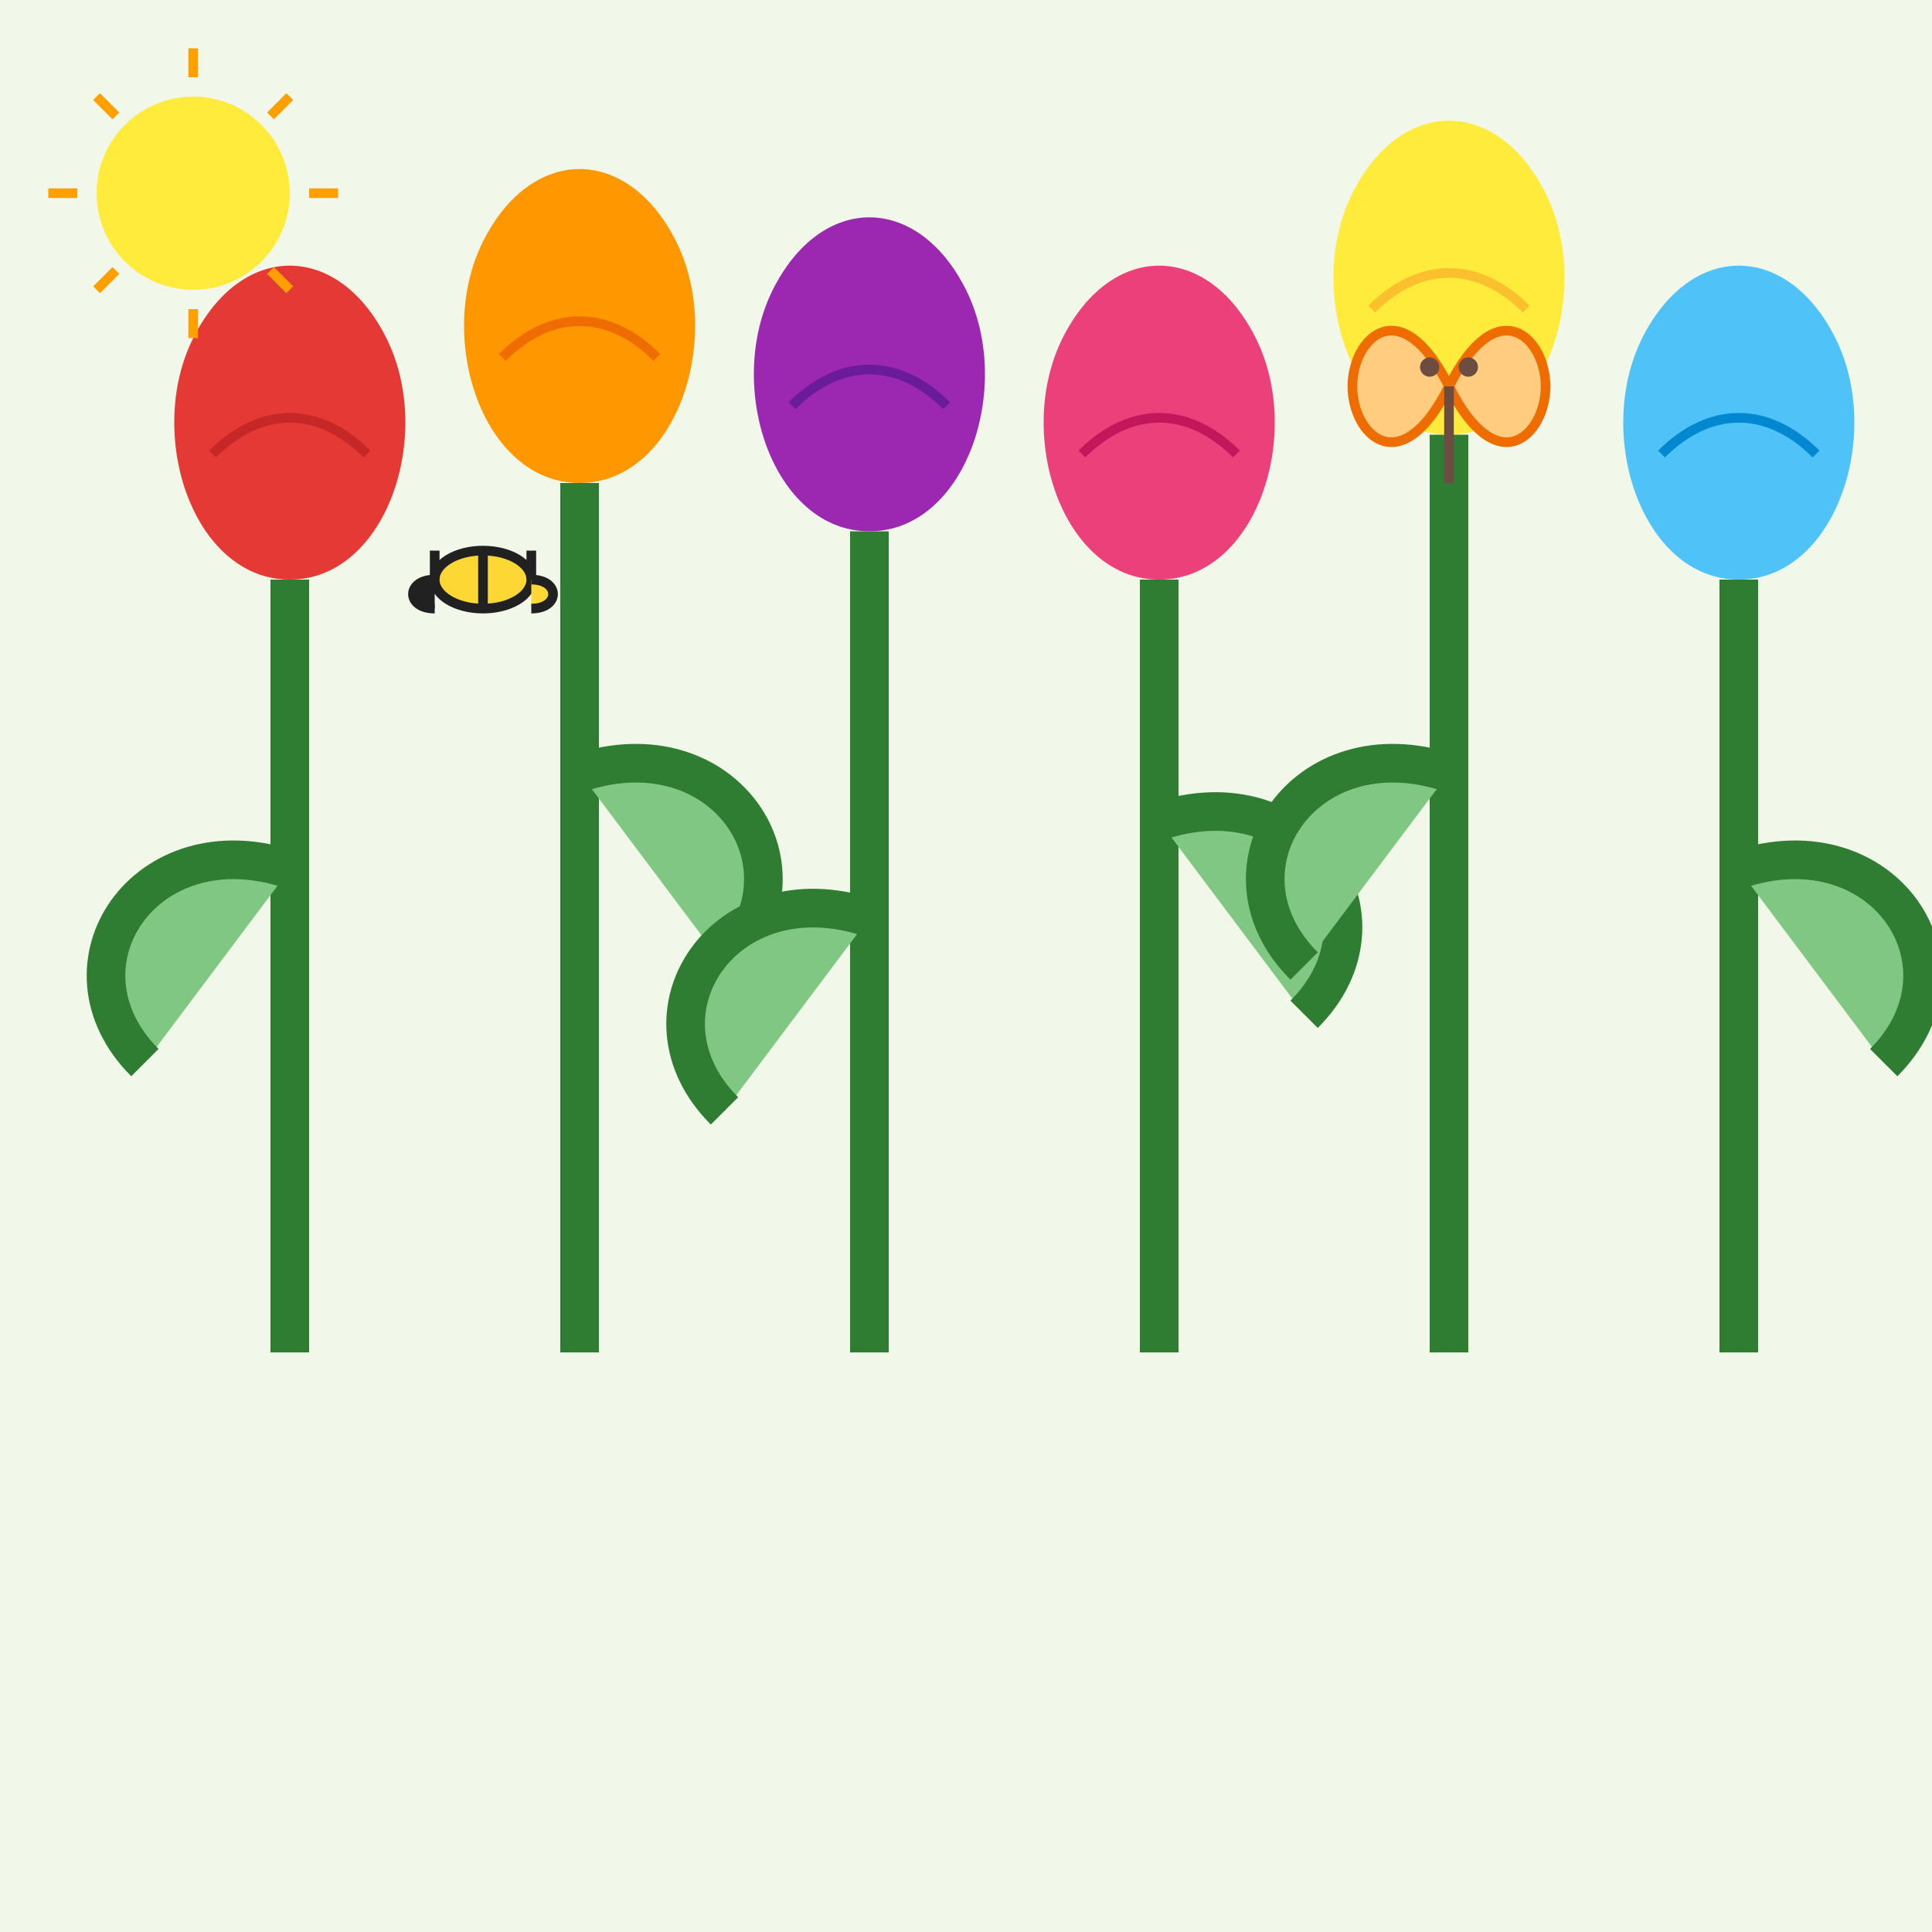
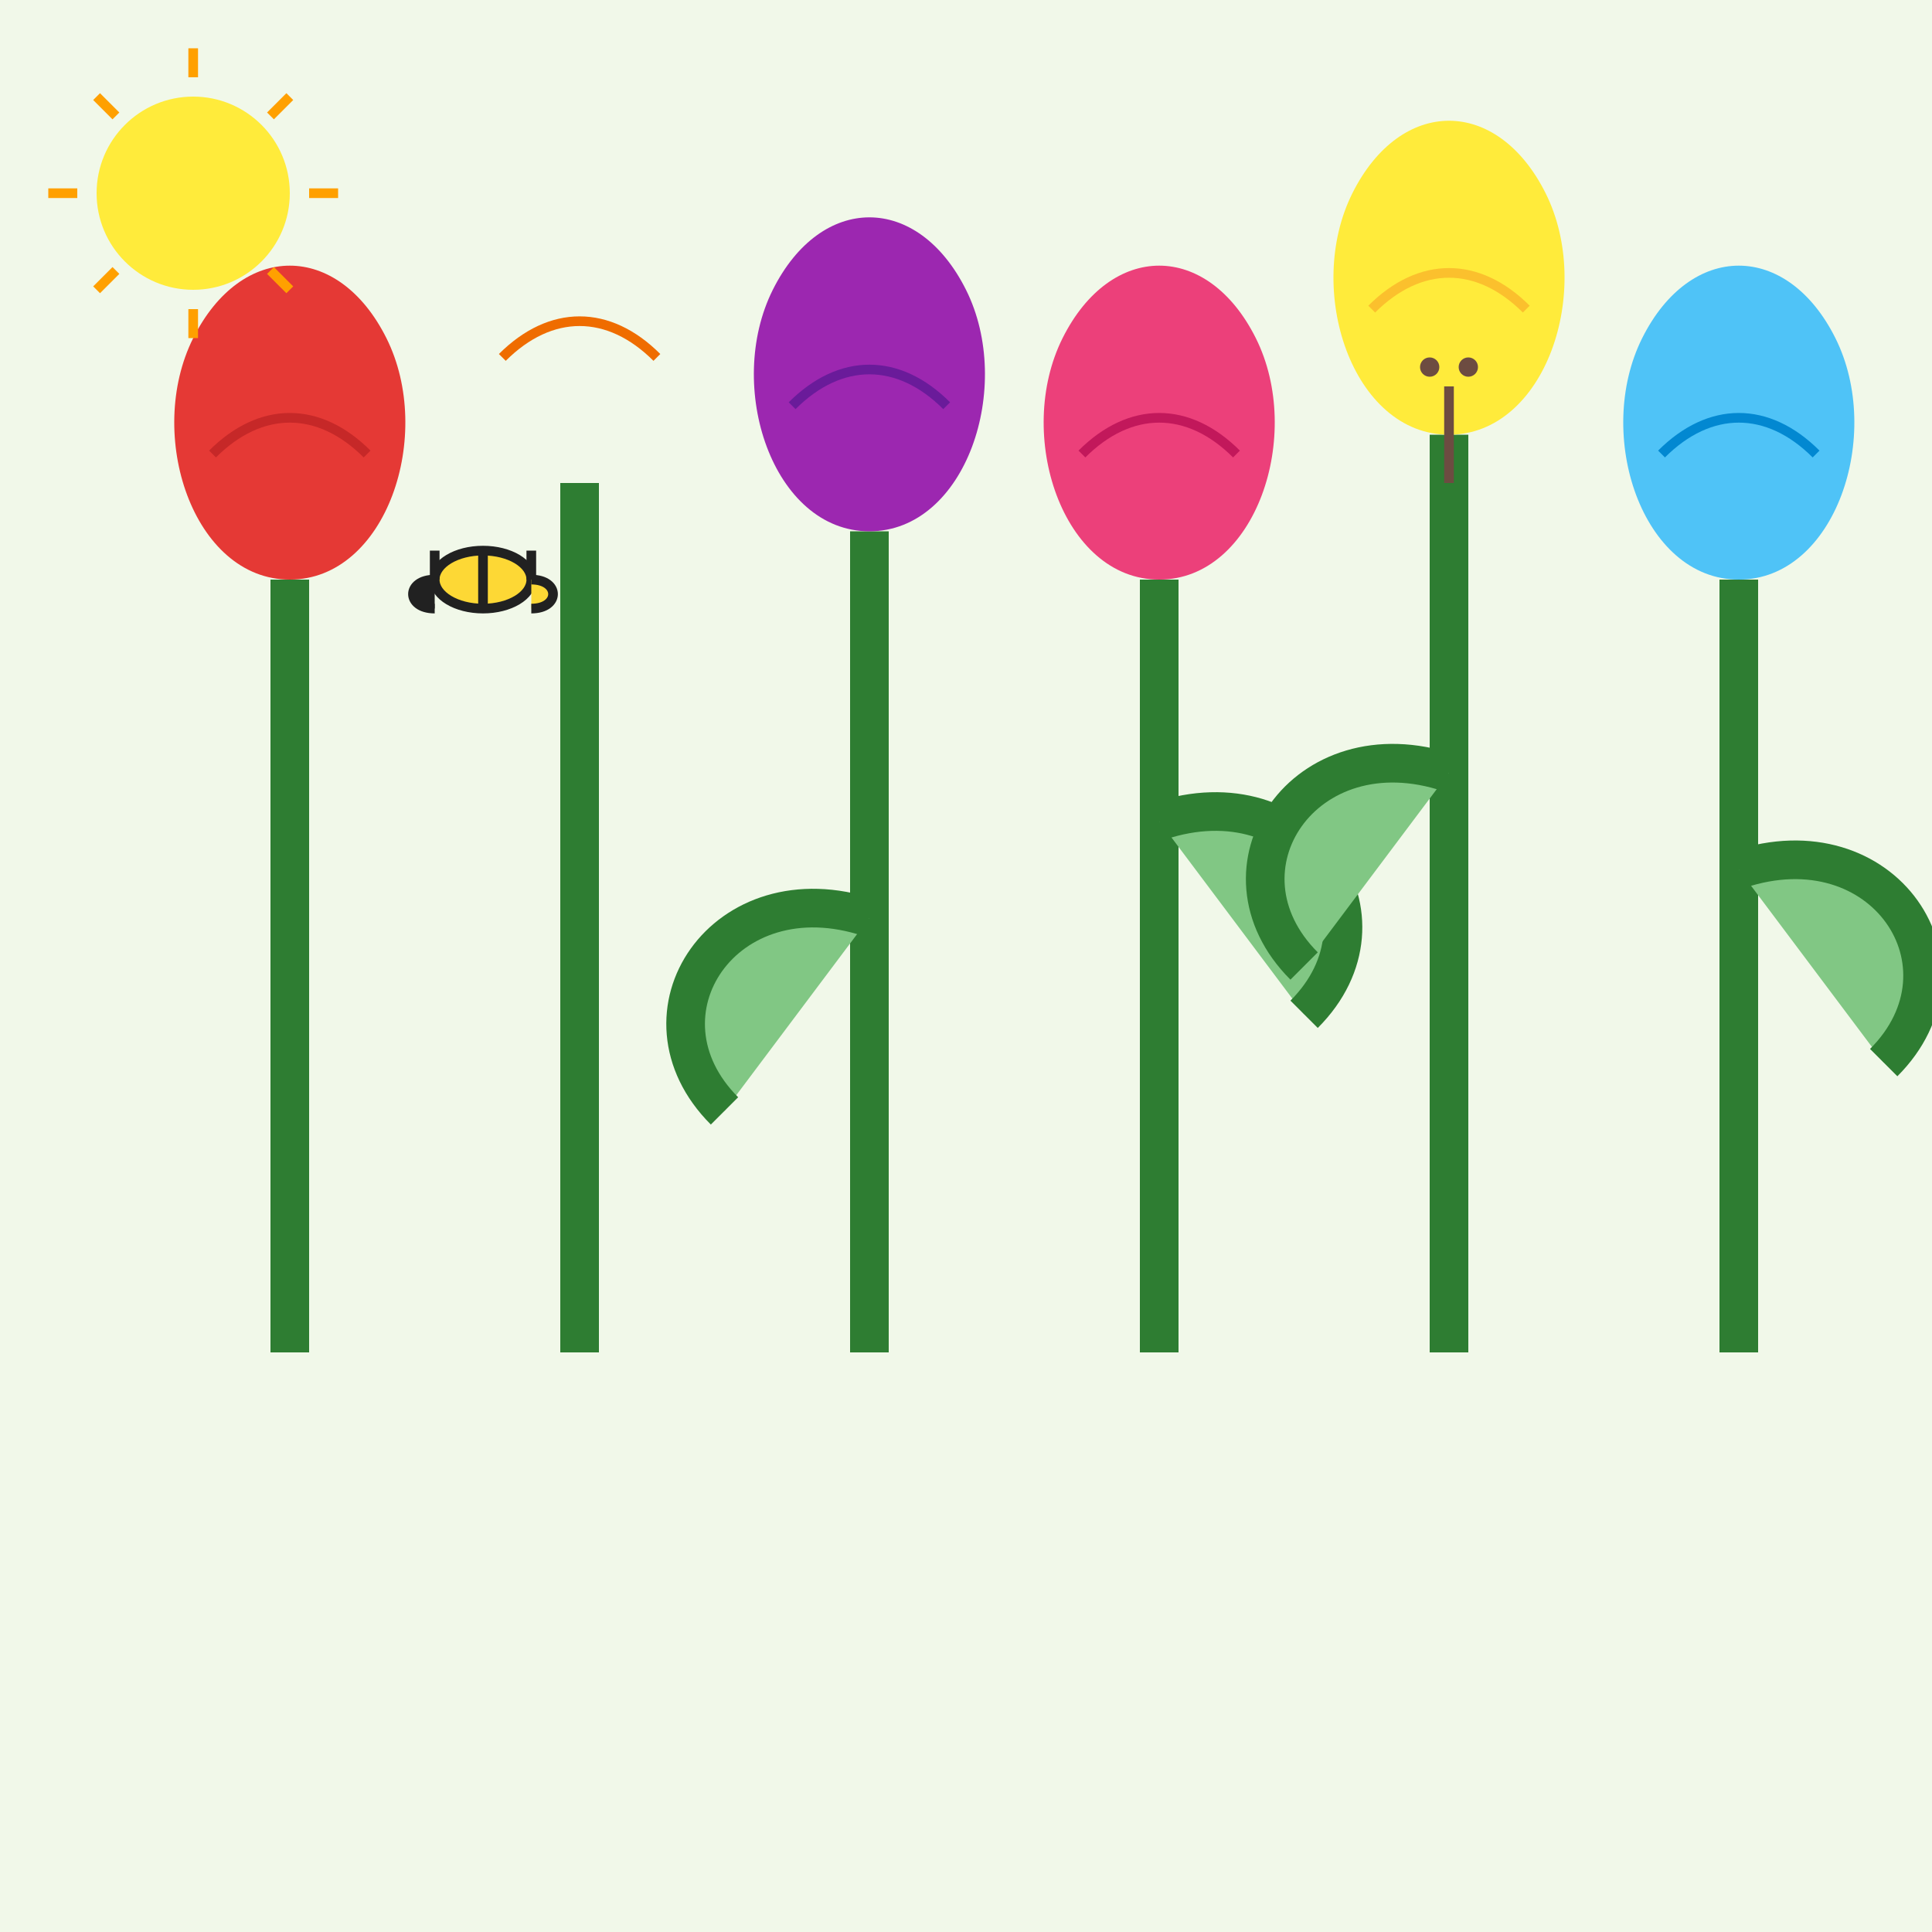
<svg xmlns="http://www.w3.org/2000/svg" width="200" height="200" viewBox="0 0 200 200">
  <rect width="200" height="200" fill="#f1f8e9" />
  <g transform="translate(100, 140)">
    <g transform="translate(-70, 0)">
      <path d="M0,0 C0,-20 0,-60 0,-80" stroke="#2e7d32" stroke-width="4" fill="none" />
-       <path d="M0,-50 C-15,-55 -25,-40 -15,-30" stroke="#2e7d32" stroke-width="4" fill="#81c784" />
      <g transform="translate(0, -80)">
        <path d="M0,0 C-10,0 -15,-15 -10,-25 C-5,-35 5,-35 10,-25 C15,-15 10,0 0,0 Z" fill="#e53935" />
        <path d="M-8,-13 C-3,-18 3,-18 8,-13" stroke="#c62828" stroke-width="1" fill="none" />
      </g>
    </g>
    <g transform="translate(-40, 0)">
      <path d="M0,0 C0,-25 0,-65 0,-90" stroke="#2e7d32" stroke-width="4" fill="none" />
-       <path d="M0,-60 C15,-65 25,-50 15,-40" stroke="#2e7d32" stroke-width="4" fill="#81c784" />
      <g transform="translate(0, -90)">
-         <path d="M0,0 C-10,0 -15,-15 -10,-25 C-5,-35 5,-35 10,-25 C15,-15 10,0 0,0 Z" fill="#ff9800" />
        <path d="M-8,-13 C-3,-18 3,-18 8,-13" stroke="#ef6c00" stroke-width="1" fill="none" />
      </g>
    </g>
    <g transform="translate(-10, 0)">
      <path d="M0,0 C0,-20 0,-60 0,-85" stroke="#2e7d32" stroke-width="4" fill="none" />
      <path d="M0,-45 C-15,-50 -25,-35 -15,-25" stroke="#2e7d32" stroke-width="4" fill="#81c784" />
      <g transform="translate(0, -85)">
        <path d="M0,0 C-10,0 -15,-15 -10,-25 C-5,-35 5,-35 10,-25 C15,-15 10,0 0,0 Z" fill="#9c27b0" />
        <path d="M-8,-13 C-3,-18 3,-18 8,-13" stroke="#6a1b9a" stroke-width="1" fill="none" />
      </g>
    </g>
    <g transform="translate(20, 0)">
      <path d="M0,0 C0,-22 0,-62 0,-80" stroke="#2e7d32" stroke-width="4" fill="none" />
      <path d="M0,-55 C15,-60 25,-45 15,-35" stroke="#2e7d32" stroke-width="4" fill="#81c784" />
      <g transform="translate(0, -80)">
        <path d="M0,0 C-10,0 -15,-15 -10,-25 C-5,-35 5,-35 10,-25 C15,-15 10,0 0,0 Z" fill="#ec407a" />
        <path d="M-8,-13 C-3,-18 3,-18 8,-13" stroke="#c2185b" stroke-width="1" fill="none" />
      </g>
    </g>
    <g transform="translate(50, 0)">
      <path d="M0,0 C0,-25 0,-65 0,-95" stroke="#2e7d32" stroke-width="4" fill="none" />
      <path d="M0,-60 C-15,-65 -25,-50 -15,-40" stroke="#2e7d32" stroke-width="4" fill="#81c784" />
      <g transform="translate(0, -95)">
        <path d="M0,0 C-10,0 -15,-15 -10,-25 C-5,-35 5,-35 10,-25 C15,-15 10,0 0,0 Z" fill="#ffeb3b" />
        <path d="M-8,-13 C-3,-18 3,-18 8,-13" stroke="#fbc02d" stroke-width="1" fill="none" />
      </g>
    </g>
    <g transform="translate(80, 0)">
      <path d="M0,0 C0,-20 0,-60 0,-80" stroke="#2e7d32" stroke-width="4" fill="none" />
      <path d="M0,-50 C15,-55 25,-40 15,-30" stroke="#2e7d32" stroke-width="4" fill="#81c784" />
      <g transform="translate(0, -80)">
        <path d="M0,0 C-10,0 -15,-15 -10,-25 C-5,-35 5,-35 10,-25 C15,-15 10,0 0,0 Z" fill="#4fc3f7" />
        <path d="M-8,-13 C-3,-18 3,-18 8,-13" stroke="#0288d1" stroke-width="1" fill="none" />
      </g>
    </g>
  </g>
  <g>
    <g transform="translate(150, 40)">
-       <path d="M0,0 C-5,-10 -10,-5 -10,0 C-10,5 -5,10 0,0 C5,10 10,5 10,0 C10,-5 5,-10 0,0" fill="#ffcc80" stroke="#ef6c00" stroke-width="1" />
      <path d="M0,0 L0,10" stroke="#6d4c41" stroke-width="1" />
      <circle cx="-2" cy="-2" r="1" fill="#6d4c41" />
      <circle cx="2" cy="-2" r="1" fill="#6d4c41" />
    </g>
    <g transform="translate(50, 60)">
      <ellipse cx="0" cy="0" rx="5" ry="3" fill="#fdd835" stroke="#212121" stroke-width="1" />
      <path d="M-5,0 L-5,-3 M0,-3 L0,3 M5,0 L5,-3" stroke="#212121" stroke-width="1" />
      <path d="M5,0 C8,0 8,3 5,3" fill="#fdd835" stroke="#212121" stroke-width="1" />
      <path d="M-5,0 C-8,0 -8,3 -5,3" fill="#212121" stroke="#212121" stroke-width="1" />
    </g>
    <g transform="translate(20, 20)">
      <circle cx="0" cy="0" r="10" fill="#ffeb3b" />
      <g stroke="#ffa000" stroke-width="1">
        <line x1="0" y1="-15" x2="0" y2="-12" />
        <line x1="0" y1="12" x2="0" y2="15" />
        <line x1="-15" y1="0" x2="-12" y2="0" />
        <line x1="12" y1="0" x2="15" y2="0" />
        <line x1="-10" y1="-10" x2="-8" y2="-8" />
        <line x1="8" y1="8" x2="10" y2="10" />
        <line x1="-10" y1="10" x2="-8" y2="8" />
        <line x1="8" y1="-8" x2="10" y2="-10" />
      </g>
    </g>
  </g>
</svg>